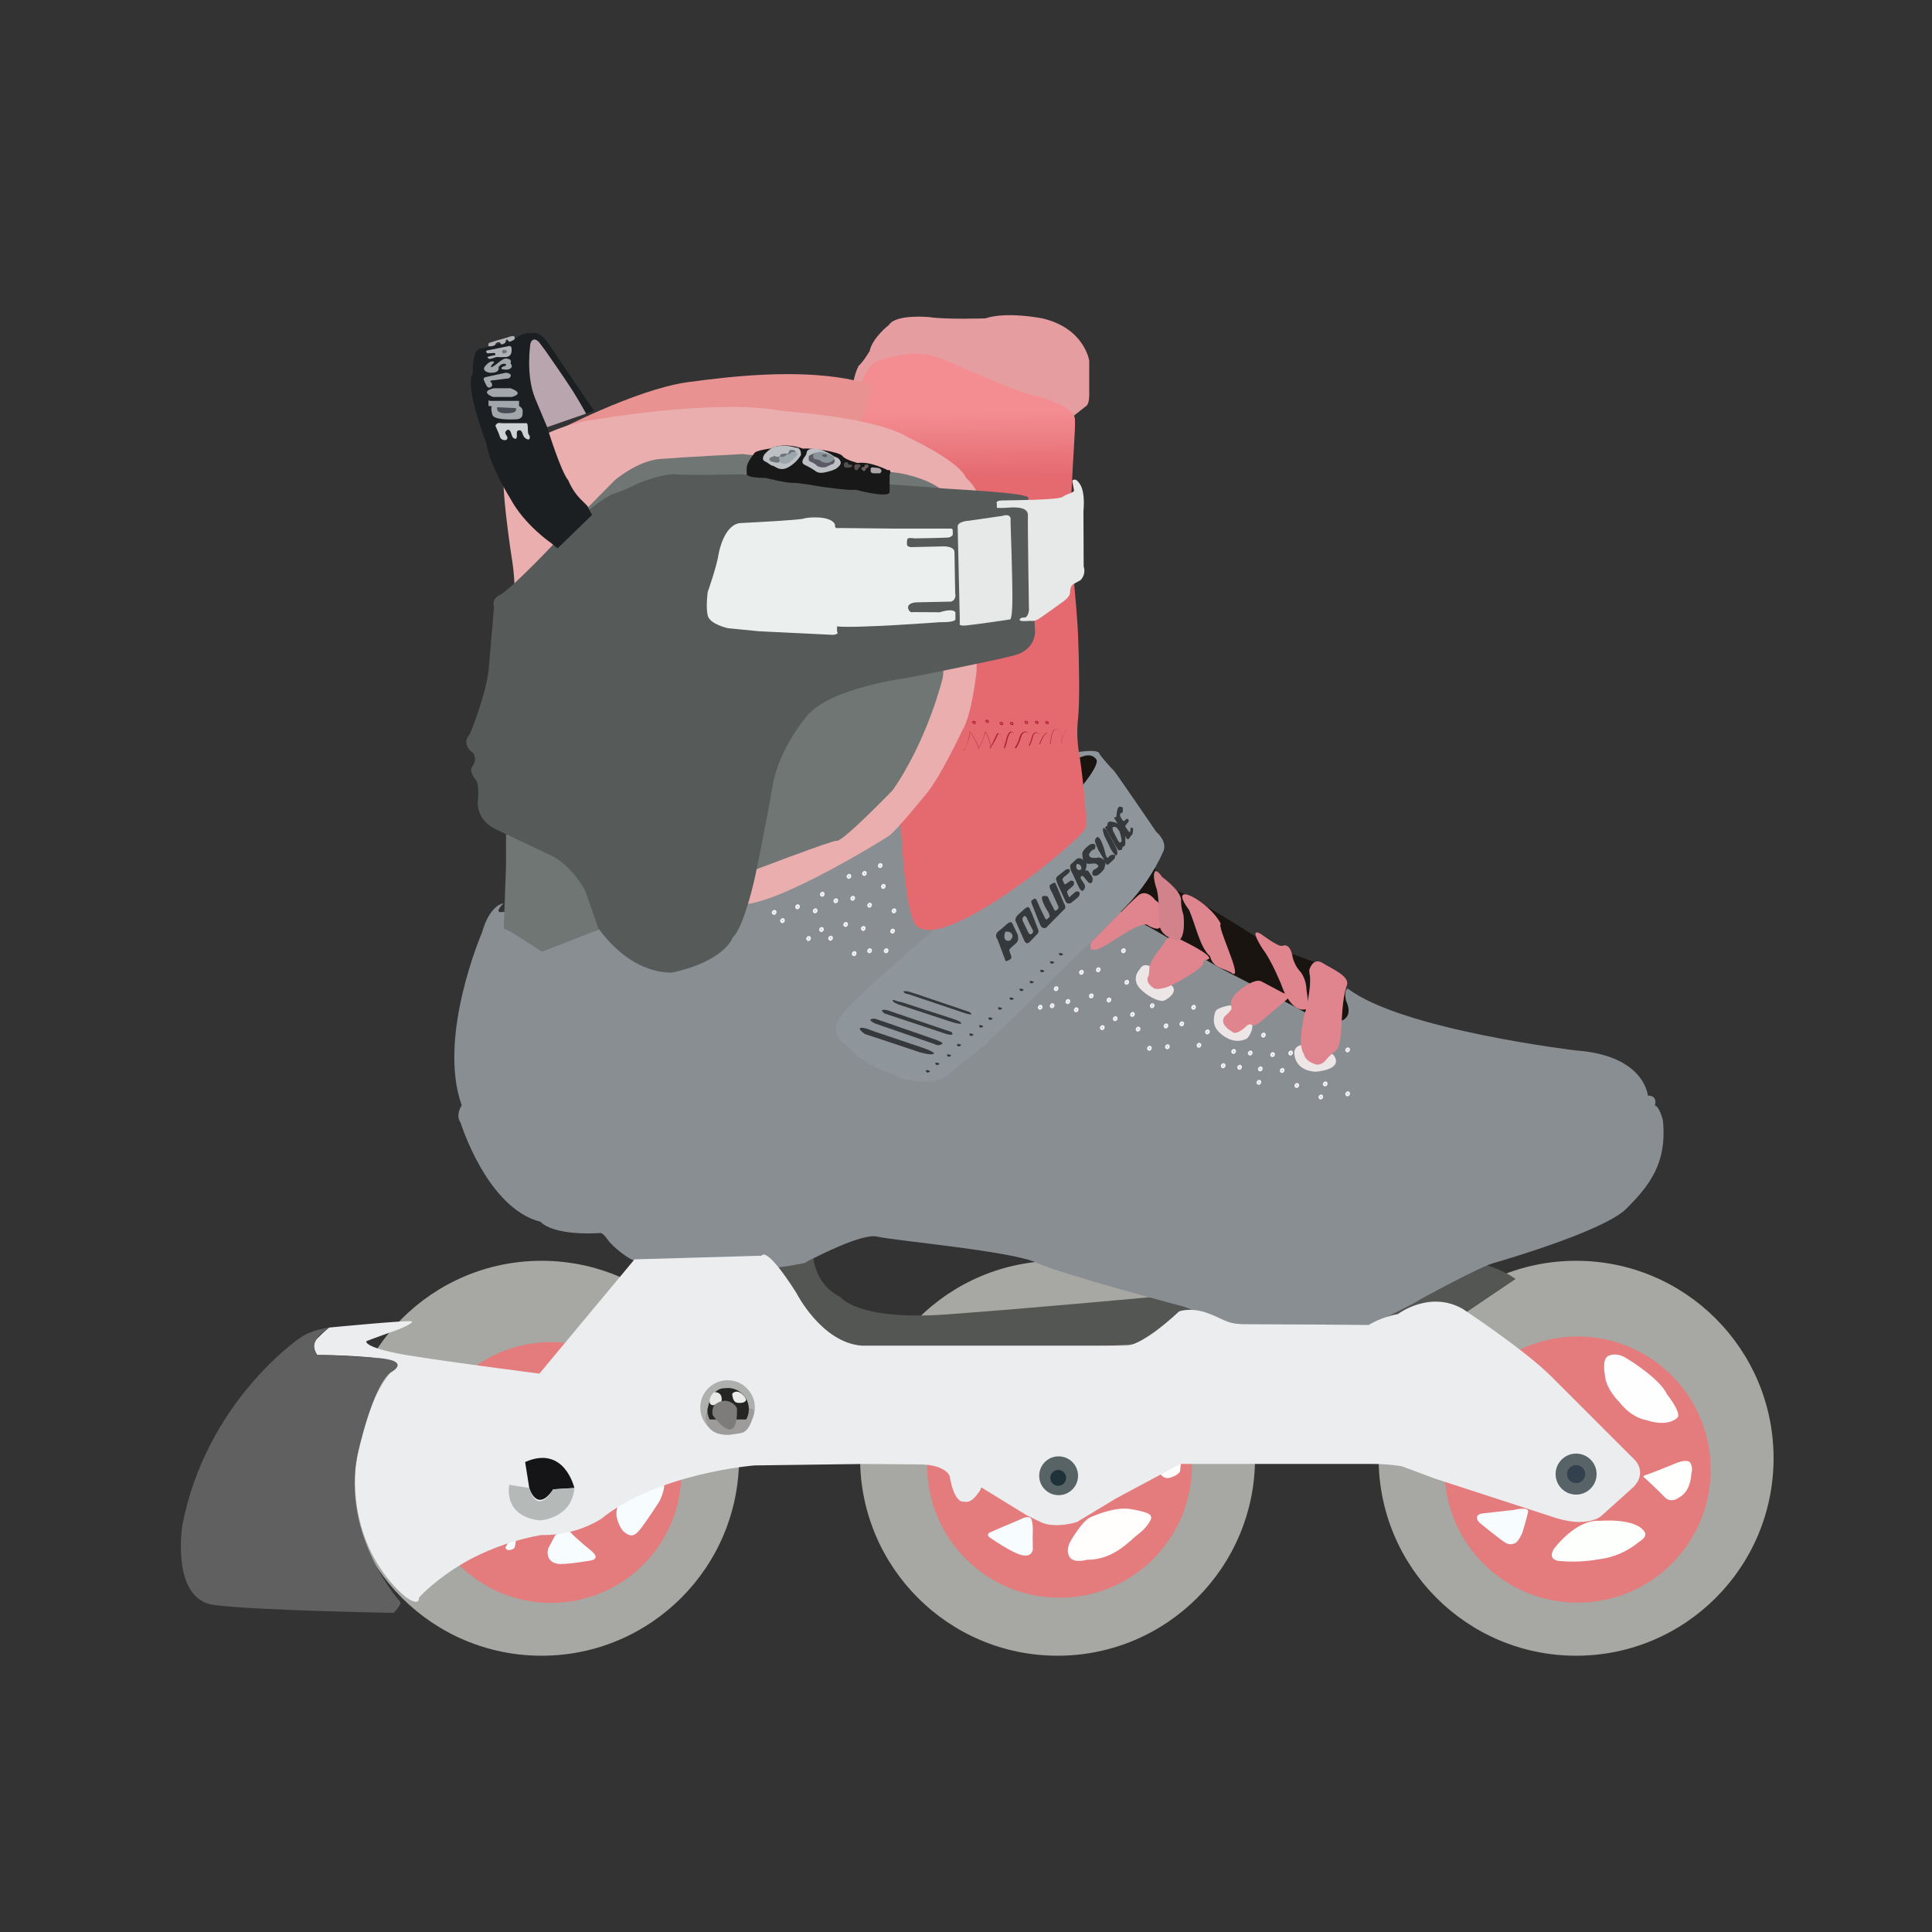
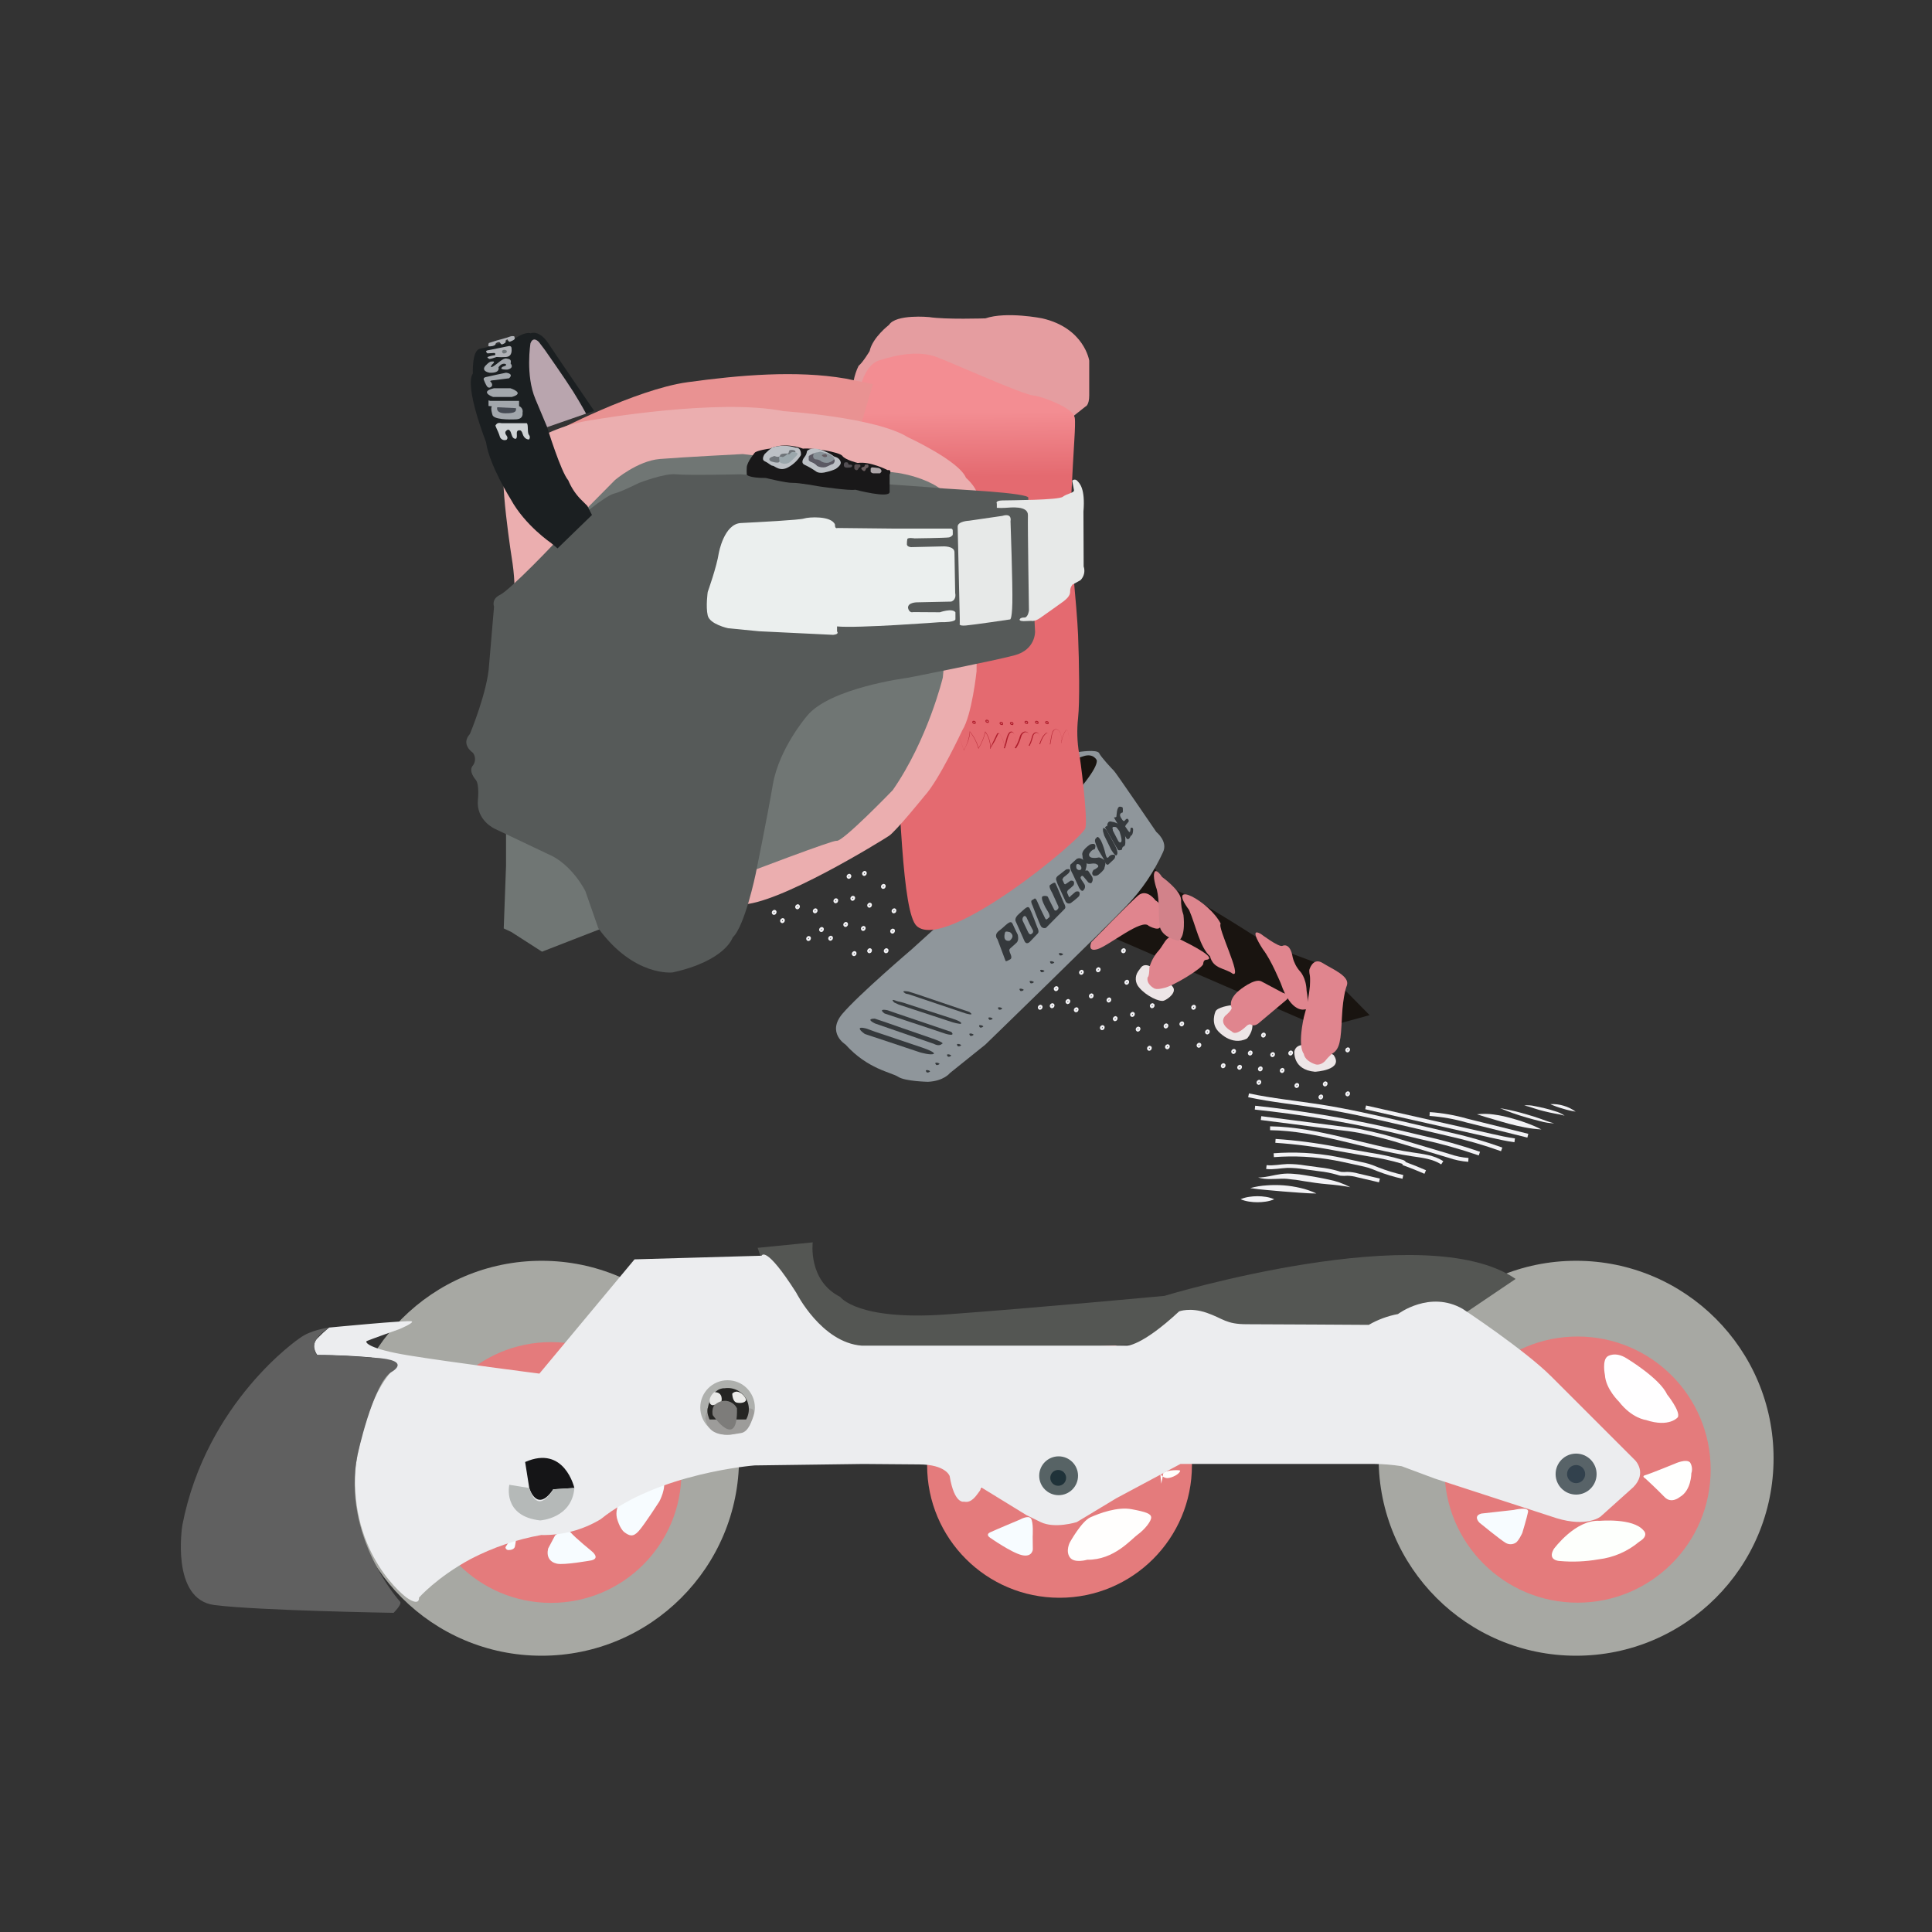
<svg xmlns="http://www.w3.org/2000/svg" id="Calque_1" viewBox="0 0 1000 1000">
  <rect x="0" y="0" width="1000" height="1000" fill="#333333" stroke="none" />
  <defs>
    <style>.cls-1,.cls-2,.cls-3,.cls-4{fill:none;}.cls-5{fill:#f7fcff;}.cls-6{fill:#f2f2f5;}.cls-7{fill:#6a5e5f;}.cls-8{fill:#ebefee;}.cls-9{fill:#ebaeaf;}.cls-10{fill:#e9e9e7;}.cls-11{fill:#e99292;}.cls-12{fill:#e7e9e8;}.cls-13{fill:#e59da0;}.cls-14{fill:#ede6e7;}.cls-15{fill:#fffffe;}.cls-16{fill:#fffefd;}.cls-17{fill:#fffeff;}.cls-18{fill:#ecedef;}.cls-19{fill:#ececea;}.cls-20{fill:#e47b7c;}.cls-21{fill:#fdfffc;}.cls-22{fill:#91989d;}.cls-23{fill:#7d7c7a;}.cls-24{fill:#655d64;}.cls-25{fill:#8a9399;}.cls-26{fill:#b5b9b8;}.cls-27{fill:#b9a5ae;}.cls-28{fill:#9d9c9a;}.cls-29{fill:#8f969b;}.cls-30{fill:#32414d;}.cls-31{fill:#ced2d4;}.cls-32{fill:#bcc0c5;}.cls-33{fill:#a7a8a3;}.cls-34{fill:#b0b2b7;}.cls-35{fill:#aea6a9;}.cls-36{fill:#aeb0ad;}.cls-37{fill:#d2828a;}.cls-38{fill:#e0858e;}.cls-39{fill:#af1f2d;}.cls-40{fill:#dd868e;}.cls-41{fill:#252523;}.cls-42{fill:#1f3239;}.cls-43{fill:#151517;}.cls-44{fill:#191410;}.cls-45{fill:#191819;}.cls-46{fill:#1b1f21;}.cls-47{fill:#9ba7ac;}.cls-48{fill:#707674;}.cls-49{fill:#6f7479;}.cls-50{fill:#6f7679;}.cls-51{fill:#a2a7ac;}.cls-52{fill:#898e92;}.cls-53{fill:#545054;}.cls-54{fill:#565a59;}.cls-55{fill:#5b5963;}.cls-56{fill:#594f51;}.cls-57{fill:#586368;}.cls-58{fill:#35393c;}.cls-59{fill:#576365;}.cls-60{fill:#454a53;}.cls-61{fill:#606060;}.cls-62{fill:#545653;}.cls-2{stroke-width:2px;}.cls-2,.cls-4{stroke:#f2f2f5;}.cls-3{stroke:#af1f2d;stroke-width:.5px;}.cls-63{fill:url(#Dégradé_sans_nom_2);}</style>
    <linearGradient id="Dégradé_sans_nom_2" x1="518.55" y1="1668.47" x2="517.36" y2="1787.76" gradientTransform="translate(-16.01 2001.16) scale(1 -1)" gradientUnits="userSpaceOnUse">
      <stop offset=".72" stop-color="#e46a70" />
      <stop offset="1" stop-color="#f38d92" />
    </linearGradient>
  </defs>
  <g id="roues">
    <circle id="roue3" class="cls-33" cx="280.32" cy="754.79" r="102.21" />
-     <circle id="roue2" class="cls-33" cx="547.39" cy="754.79" r="102.21" />
    <circle id="roue1" class="cls-33" cx="815.79" cy="754.79" r="102.21" />
    <circle class="cls-20" cx="816.56" cy="760.66" r="68.88" />
    <path class="cls-17" d="M830.69,711.62s-1.56-7.63,1.41-9.58c0,0,3.92-2.78,10.01,1.14,0,0,17.01,10.27,20.73,18.51,0,0,7.16,8.91,5.6,11.88,0,0-4.38,5.47-16.54,1.41,0,0-7.16-.8-13.84-9.38,0-.06-6.96-6.61-7.36-13.98Z" />
    <path class="cls-15" d="M851.61,765.23s-2.19-1.13,0-1.7c2.19-.58,15.2-5.89,15.2-5.89,0,0,6.05-2.83,7.99-.64,1.02,1.67,1.26,3.71,.64,5.57,0,0,0,8.9-5.97,12.29,0,0-4.36,3.72-7.91,0-3.55-3.72-9.94-9.61-9.94-9.61Z" />
    <path class="cls-21" d="M807.18,807.97s-6.47-.25-2.91-6.25c0,0,11.22-15.35,23.75-14.54,0,0,17.2-1.56,22.62,4.92,0,0,3.24,2.66-2.19,5.89-5.97,5.04-13.3,8.21-21.06,9.13-6.67,1.17-13.47,1.46-20.21,.84Z" />
    <path class="cls-5" d="M765.8,788.18s-3.64-3.49,.97-4.77l16.73-1.86s7.99-1.94,7.43,.97-2.99,10.94-2.99,10.94c0,0-2.02,4.44-3.56,5.16-1.55,.89-3.45,.89-5,0-2.63-1.49-13.57-10.44-13.57-10.44Z" />
    <circle class="cls-20" cx="548.41" cy="758.47" r="68.53" />
    <path class="cls-16" d="M553.75,798.35s6.03-10.94,10.68-13.01c4.64-2.06,13.93-5.57,21.35-4.17s9.91,2.31,10.07,4.17-3.25,6.25-6.82,8.82-12.4,13.37-26.31,13.16c0,0-6.64,2.02-8.97-1.24s0-7.74,0-7.74Z" />
    <path class="cls-5" d="M512.55,795.96s-2.74-1.56,0-2.85,15.38-6.58,15.38-6.58c0,0,4.25-2.42,5.66-.59,1.41,1.83,.92,9.38,.92,9.38l.08,6.68s-.28,4.16-5.64,2.94c-5.36-1.22-16.4-8.97-16.4-8.97Z" />
    <path class="cls-5" d="M492.57,764.73l2.8,7.6s1.78,6.91,7.47,2.45c5.69-4.46,7.21-7.82,7.21-7.82l-6.88-10.49-8.69-.44s-2.55,6.94-1.91,8.69Z" />
-     <path class="cls-16" d="M600.58,762.72c.68,1.37,2.04,2.26,3.56,2.34,2.45,0,6.71-2.24,6.71-3.91s1-4.69-.45-5.24c-1.45-.55-8.71,0-8.82,1.67-.22,1.73-.56,3.44-1,5.13Z" />
+     <path class="cls-16" d="M600.58,762.72c.68,1.37,2.04,2.26,3.56,2.34,2.45,0,6.71-2.24,6.71-3.91c-1.45-.55-8.71,0-8.82,1.67-.22,1.73-.56,3.44-1,5.13Z" />
    <circle class="cls-20" cx="285.21" cy="762.16" r="67.49" />
    <path class="cls-5" d="M319.32,785.77s1.36,5.49,3.94,7.36c2.58,1.88,4.44,2.58,7.35-.67,2.91-3.25,10.63-15.24,10.63-15.24,0,0,3.92-7.19,2.05-11.65-1.88-4.46-19.53,7.36-19.53,7.36,0,0-5.99,6.33-4.44,12.83Z" />
    <path class="cls-5" d="M283.71,801.53l3.6-6.8s5.47-4.5,8.04-1.56c2.56,2.94,10.85,9.68,10.85,9.68,0,0,4.69,3.6,0,4.78,0,0-14.21,2.58-17.98,1.72-3.77-.86-5.47-3.71-4.5-7.82Z" />
    <path class="cls-5" d="M261.61,800.87c.06,.82,.74,1.46,1.56,1.45,1.56,0,3.13-.59,3.35-1.86s1.28-5.78,0-5.74c-1.28,.05-4.91,6.14-4.91,6.14Z" />
  </g>
  <g id="Calque_17">
    <path class="cls-44" d="M549.19,395.79s20.04-14.16,21.68,1.92c1.64,16.09,18.68,40.11,18.68,40.11l8.8,12.51c1.13,4.95,4.85,8.9,9.72,10.32,8.16,2.14,48.71,28.56,48.71,28.56l25.94,9.65,26.19,26.58-24.5,6.72-114.12-49.4-21.1-86.97Z" />
  </g>
  <g id="Calque_18">
    <path class="cls-62" d="M420.67,643.04s-2.6,19.78,14.24,28.25c0,0,8.74,12.43,55.15,9.04,46.41-3.39,112.7-9.6,112.7-9.6,0,0,135.01-41.05,181.73-8.75l-36.72,24.81-197.87,11.1-117.93,12.96-32.2-42.44-7.6-22.53,28.5-2.83Z" />
    <path class="cls-6" d="M642.16,620.71c1.39-.59,2.85-1,4.35-1.22,2.88-.45,5.81-.45,8.69,0,1.5,.22,2.96,.64,4.35,1.24-1.39,.59-2.85,1-4.35,1.22-1.44,.22-2.89,.33-4.35,.33-1.46,0-2.91-.11-4.35-.34-1.5-.22-2.96-.63-4.35-1.22Z" />
    <path class="cls-6" d="M647.11,614.96c2.82-.78,5.71-1.25,8.63-1.42,2.9-.22,5.82-.22,8.72,0,2.9,.23,5.78,.68,8.61,1.34,2.86,.65,5.65,1.61,8.3,2.86-2.95,0-5.82-.19-8.66-.39l-8.5-.64-8.5-.75c-2.85-.25-5.69-.53-8.6-1Z" />
    <path class="cls-6" d="M651.18,609.47c4.08,0,7.82-1.25,11.94-1.8,2.07-.26,4.17-.3,6.25-.11,2.04,.13,4.07,.37,6.08,.72,4,.64,8,1.33,11.96,2.2,4.02,.75,7.9,2.1,11.51,4.02-4-.78-7.93-1.22-11.96-1.56s-7.97-.92-11.93-1.56c-1.97-.31-3.97-.73-5.89-.86l-2.92-.34c-.97-.09-1.94-.12-2.91-.08-3.81,.06-8.18,.63-12.13-.63Z" />
    <path class="cls-2" d="M655.48,604.07c3.63,.42,7.25-.45,10.94-.58,2.99-.01,5.97,.23,8.91,.72l7.61,1.03c3.18,.33,6.31,.95,9.38,1.84,.55,.2,1.11,.36,1.69,.48,1.13,.1,2.26,.1,3.39,0,1.79,.04,3.57,.31,5.3,.8l11.3,2.64" />
    <path class="cls-2" d="M659.29,597.94c10.6-.82,21.26-.26,31.72,1.67,2.69,.5,5.36,1.08,8.05,1.67l5.85,1.27c1.19,.27,2.36,.53,3.52,.88,1.56,.48,3.13,1.14,4.69,1.77,4.23,1.65,8.58,2.97,13.01,3.96" />
    <path class="cls-2" d="M660.18,590.51c10.5,.7,20.94,2.05,31.27,4.05l17.88,3.13c5.55,.83,11.04,2.04,16.43,3.63,.52,.16,1.13,.45,1.14,.98,3.63,1.34,7.24,2.78,10.79,4.33" />
    <path class="cls-2" d="M657.4,583.98c24.93,.36,48.77,9.85,73.47,13.49,5.41,.81,11.07,1.41,15.63,4.38" />
    <path class="cls-2" d="M760.03,600.36c-3.4-.25-6.74-.94-9.96-2.06l-22.28-6.66c-7.91-2.54-15.96-4.63-24.11-6.25-3.69-.67-7.43-1.16-11.15-1.56l-39.82-5.11" />
    <path class="cls-2" d="M649.58,573.32c23.45,2.48,46.74,6.32,69.74,11.52l8.16,1.92,8.55,2.03c10.06,2.18,19.98,4.96,29.7,8.32" />
    <path class="cls-2" d="M777.26,594.92c-8.85-3.18-17.9-5.79-27.09-7.82-4.06-.97-8.13-1.91-12.19-2.85l-12.51-2.91c-13.96-3.22-27.95-6.44-42.1-8.66-12.38-1.94-24.87-3.13-37.11-5.75" />
    <path class="cls-2" d="M784,590.23c-4.1-.55-8.14-1.47-12.19-2.38l-64.95-14.68" />
    <path class="cls-2" d="M790.81,587.84l-31.53-7.82c-6.29-1.81-12.76-2.95-19.29-3.41" />
    <path class="cls-6" d="M797.83,584.59c-2.89-.16-5.76-.51-8.6-1.06-2.81-.53-5.61-1.16-8.36-1.91s-5.46-1.56-8.18-2.36-5.42-1.56-8.22-2.5c2.9-.35,5.83-.32,8.72,.11,2.87,.39,5.7,.97,8.49,1.74,2.77,.75,5.49,1.56,8.19,2.58,2.73,.95,5.39,2.08,7.96,3.41Z" />
    <path class="cls-6" d="M804.46,581.46c-2.44-.09-4.87-.47-7.22-1.14-2.36-.56-4.69-1.2-7.03-1.88-4.67-1.32-9.25-2.94-13.73-4.83,4.79,.82,9.52,1.93,14.16,3.33,2.33,.7,4.69,1.41,6.94,2.22s4.5,1.69,6.88,2.3Z" />
    <path class="cls-6" d="M788.92,572.17c1.83-.19,3.67-.07,5.46,.36,1.78,.31,3.55,.72,5.3,1.14s3.49,.92,5.21,1.49c1.78,.47,3.46,1.26,4.97,2.31-1.73-.49-3.49-.87-5.27-1.13-1.78-.33-3.53-.73-5.28-1.16-1.75-.42-3.5-.92-5.22-1.49-1.69-.61-3.41-1.12-5.16-1.53Z" />
    <path class="cls-6" d="M815.56,575.38c-2.27-.35-4.5-.87-6.69-1.56-2.2-.61-4.35-1.38-6.44-2.31,2.32-.15,4.65,.13,6.88,.81,2.25,.64,4.37,1.68,6.25,3.06Z" />
  </g>
  <g id="Habitacle">
-     <path class="cls-52" d="M260.54,467.57s-6.99,.58-11.07,15.15c0,0-23.29,53.87-10.47,89.39,0,0-3.5,4.96-.58,9.04,0,0,13.68,44.26,41.35,51.24,0,0,5.53,7.28,30.86,5.83,0,0,1.17-.56,3.88,3.38s11.24,10.41,14.07,10.94c28.92,6.67,58.94,7.07,88.03,1.17,1.24-.87,2.56-1.6,3.96-2.19,2.86-1.33,25.95-13.41,33.64-11.44,7.69,1.97,69.5,7.47,82.04,13.41s76.93,22.95,76.93,22.95c0,0,20.68,9.24,33,9.24h63.44s21-10.29,23.32-11.83c2.33-1.55,34.99-19.18,40.65-20.23,0,0,56.28-16.07,68.18-27.98,11.9-11.91,21.25-23.59,18.92-45.88,0,0-1.81-7.25-4.14-7.52,0,0,1.81-5.19-3.63-5.19,0,0-1.56-20.73-37.07-23.32,0,0-90.41-10.68-118.22-32.06,0,0-2.3,.53-.91,6.36,0,0,4.44,8.33-3.05,10.55-7.49,2.22-23.32-7.41-23.32-7.41l-39.25-20.32-27.72-16.13-7.11-4.1-38.85-20.68-35.17-16.41s-8.75-6.68-14.85-7.6l-63.22-14.07-52.23-5.92s-63.72-2.74-99.53,36.08c0,0-26.22,22.03-31.99,19.92-.03,.02-5.52,1.49,.13-4.35Z" />
    <path class="cls-14" d="M669.97,544.11s-1.11,9.61,10.65,10.63c0,0,15.35-.77,9.6-8.72,.08,0-18.15-10.27-20.24-1.91Z" />
    <path class="cls-14" d="M589.05,502.83c-1.76,2.58-1.52,6.03,.59,8.33,3.6,4.35,10.58,7.64,12.83,6.77,2.25-.88,6.85-4.42,4.46-7.28-2.39-2.86-12.51-14.95-16.4-9.83l-1.49,2.02Z" />
    <path class="cls-14" d="M629.03,523.79s-2.39,5.67,1.39,9.85c0,0,6.82,8.08,15.02,3.91,0,0,10.35-10.85-8.58-17.2,0,.03-7.19,.92-7.83,3.44Z" />
    <path class="cls-38" d="M677.69,502.05s1.77-6.82,6.93-3.58c5.16,3.24,14.23,6.82,12.51,11.63,0,0-1.97,4.46-2.55,16.41-.58,11.96-.95,16.52-5.16,18.92-1.31,1.15-2.51,2.41-3.58,3.78,0,0-2.38,2.52-4.97,1.69s-5.71-2.72-6-5.44c0,0-3.39-3,0-18.99,1.55-5.22,2.6-10.57,3.13-15.99,.38-7.05-.38-5.22-.3-8.43Z" />
    <path class="cls-38" d="M653.66,491.32s-7.91-11.85-1.03-7.91c0,0,9.15,6.94,11.13,6.18,0,0,4-2.25,5.35,5.99,.66,2.64,1.94,5.09,3.74,7.14,0,0,3.22,3.13,3.45,10.13,0,0,1.86,10.11-.84,9.6,0,0-7.07,2.44-12.51-13.44-.06,0-4.83-11.94-9.29-17.68Z" />
    <path class="cls-38" d="M637.47,521.56s-2.17-3.81,3.81-8.83c0,0,7.97-6.64,11.6-4.77l11.07,5.89s4.94,1.31,1.56,3.96l-13.63,11.46s-2.31,2.31-4.22,1.13c0,0-1.05-.86-2.89,1.05,0,0-5.08,5.08-7.25,2.38,0,0-6.93-3.56-3.49-7.91-.02,0,3.78-3.05,3.44-4.35Z" />
    <path class="cls-40" d="M615.5,471.05c-12.33-16.66,10.58-4.46,16.34,7.05-2,1.69,11.38,27.98,6.25,25.92-4.05-3.03-10.11-2.38-11.79-9.05-5.27-4.66-7.44-16.24-10.8-23.92Z" />
    <path class="cls-38" d="M564.92,487.6s-2.5,5.44,3.27,3.64c5.77-1.8,22.93-16.01,26.36-12.02,0,0,6.55,3.69,6.13-.7s2.45-9.58-2.64-12.51c0,0-4.41-6.25-8.88-2.52-4.47,3.74-24.23,24.11-24.23,24.11Z" />
    <path class="cls-38" d="M594.93,500.73c.89-3.18,2.49-6.12,4.69-8.58,3.77-4.3,4.11-9.47,10.6-6.25,6.49,3.22,20.68,10.33,13.85,10.94,0,0-1.14,0-1.31,2.09s-15.96,11.83-20.6,12.51c0,0-3.58,1.05-4.99,0,0,0-4.03-2.11-3.13-5.69-.02-.02,.78,.3,.89-5.02Z" />
    <path class="cls-37" d="M598.76,460.38s-2.66-7.3-.89-9.38c0,0,1.09-.95,3.63,2.94,0,0,9.21,6.55,9.82,11.54-.09,2.76,.33,5.51,1.24,8.11,0,0,1.44,11.26-2.64,13.37,0,0-9.07-1.67-9.74-8.08-.67-6.41,.06-12.22-1.41-18.49Z" />
  </g>
  <g id="scratch">
    <path class="cls-29" d="M437.66,540.67s-9.99-6.11-1.56-16.02c8.43-9.91,35.8-33.28,35.8-33.28l57.09-51.73s39.63-37.63,38.72-46.1c0,0-1.72-3.96-7.11-2.06l-1.77,.58-.69-2.81s9.74-1.56,10.77,.58,6.64,8.11,7.72,9.19,21.89,31.61,21.89,31.61c0,0,6.13,4.94,3.45,10.44-4.65,10.21-11,19.57-18.76,27.67-11.41,12.05-73.16,71.91-73.16,71.91l-18.38,14.77s-3.13,4.13-11.38,4.52c0,0-11.9-.25-15.38-2.58-3.49-2.33-15.8-3.94-27.25-16.68Z" />
    <path class="cls-58" d="M520.46,497.34l-4.19-11.21s-2.16-2.2,.97-4.47c3.13-2.27,5.74-6.08,6.89-3.44,1.16,2.64,2.63,5.53,2.63,5.53,0,0,.89,2.91-.67,4.27l-2.6,2.36s-1.14,.73-1.08,1.56c.16,.75,.41,1.47,.75,2.16,0,0,.88,1.95-.34,2.5-.06-.08-2.13,1.39-2.36,.73Z" />
    <path class="cls-22" d="M520.25,482.54s-1.75,4.94,2.3,4.39c0,0,3.25-2.22,.27-4.39,0,0-2.34-.8-2.56,0Z" />
    <path class="cls-58" d="M525.83,477.09s-1.24-1.69,1.64-4.1,4.49-4.69,5.53-2.72,3.92,9.77,3.92,9.77c0,0,1.2,2.2,.23,3.13l-3.96,4.16s-1.89,2.22-3.02-.44c-1.13-2.66-4.36-9.8-4.36-9.8Z" />
    <path class="cls-22" d="M529.46,476.84l2.49,5.19s.89,2.28,1.92,1.38c.74-.32,1.08-1.17,.76-1.91-.04-.1-.1-.2-.17-.3-1.07-1.89-2.05-3.85-2.91-5.85,0,0-.64-1.77-1.64-1.05-.72,.64-.91,1.68-.45,2.53Z" />
    <path class="cls-58" d="M538.73,470.76l2.13,4.33s.52,1.33,1.2,.58l1.19-1.03s.36-.94-1.09-3.22c-.78-1.18-1.45-2.42-2-3.72,0,0-1.7-3.44-.33-3.83s2.49,0,2.63,.52,3.28,6.61,3.28,6.61c.24,.35,.71,.44,1.06,.2,.59-.42,1.44-1.14,.94-2.19l-3.13-6.89s-2.11-3.35-1.08-4.06,2.28-1.56,2.72-.94,4.33,10.13,4.33,10.13c0,0,1.41,2.25,.56,3.13l-9.74,9.86c-.96,.39-2.07,.03-2.63-.84-.88-1.56-4.36-10.74-4.36-10.74,0,0-1.19-2.28-.28-2.72,.52-.25,1.01-.56,1.47-.91,0,0,.61,0,1.17,1.34s1.95,4.39,1.95,4.39Z" />
    <path class="cls-58" d="M547.56,457.9l4.06,8.83c.57,.92,1.77,1.21,2.69,.64,0,0,0,0,0,0,1.29-.94,2.54-1.96,3.72-3.03l.55-.59s1.25-3.13-1.86-2.19l-2.58,2.22s-.56,1.08-.94,.27-.89-2.08-.89-2.08c.02-.64,.35-1.22,.89-1.56,.86-.69,1.69-1.42,2.47-2.19,0,0,1.25-2.7-1.56-2.38l-1.89,1.34-.91,.55c-.26-.06-.48-.26-.56-.52-.16-.47-.88-1.94-.88-1.94,0,0,.42-1.08,.84-1.33s2.42-2,2.42-2c0,0,2.22-2.8-1.31-1.92l-3.69,2.88s-1.95,1.08-1.44,2.64,.86,2.36,.86,2.36Z" />
    <path class="cls-58" d="M555.29,452.49l3.28,7.08s1.31,2.38,2.2,1.23c.98-.89,1.12-2.38,.33-3.44-.86-1.39-1.88-2.58-1.8-3.13s.73-1.22,1.27-.73,2.75,3.25,2.75,3.25c0,0,1.13,.64,1.56,.31,.8-.94,.94-2.28,.34-3.36-.86-1.39-2.05-3.02-2.05-3.02-.46-.16-.96-.16-1.42,0,0,0,1.3-3.61,.28-4.47s-2.58-2.74-4.69-1.67l-3.24,2.94s-.83,1.53,1.17,5Z" />
    <path class="cls-22" d="M557.18,449.38s-.86-3.47,1.88-1.64l.5,.78s.56,1.23-.3,1.69c-.79,.35-1.71,0-2.06-.79,0-.01-.01-.02-.02-.04Z" />
    <path class="cls-58" d="M564.81,447.06s2.11-.41,2.85,.3c0,0,1.14,.44,.7,1.42,0,0-1.56,1.36-2.24,1.39,0,0-1.8,2.05,0,3.13,.79,.13,1.59-.02,2.28-.42,.94-.66,3.31-2.8,3.25-3.56s2.31-4.11-2.8-5.53c0,0-5.6,1.3-5.14-1.74,0,0,1.14-2.33,2.91-2.49,0,0,1.78-3.83-2.33-2.49,0,0-5.02,3.13-3.99,5.83,.05,.06-.33,4.94,4.5,4.16Z" />
    <path class="cls-58" d="M568.51,440.01l2.7,4.46s1.24,4.14,2.6,2.88,2.95-2.77,2.95-2.77c0,0,1.83-2.92-1.75-2l-.92,.63s-1.11,2.36-1.89-1.22c-.53-2.33-1.29-4.61-2.28-6.78,0,0-1.64-3.13-2.34-1.56,0,0-1.2,.53-.7,2.31,.44,1.4,.99,2.76,1.64,4.06Z" />
    <path class="cls-58" d="M571.54,432.46l3.53,7.21s2.47,4.31,2.99,2.78c0,0,1.28-.92-1.33-5.6s-3.83-6.89-3.83-6.89c0,0-2.39-3.25-2,.25l.64,2.25Z" />
    <path class="cls-58" d="M573.06,427.77s-.16-3.38,2.58-2.41c0,0,7.35,.45,6.82,10.32,0,0,.27,2.5-1.24,2.56-.31,.46-.5,1-.53,1.56,0,0-1.72,.64-2.09,0l-6.64-11.51s.67-1.06,1.11-.53Z" />
    <path class="cls-22" d="M576.02,429.91l2.78,5.38s.92,1.42,1.56,.39-.97-5.49-.97-5.49c0,0-1.44-2.09-1.83-2.09s-2.36-.7-1.56,1.34" />
    <path class="cls-58" d="M580.97,420.58s-2.11,.31-.84,2.53c1.27,2.22,1.67,2.19,2.36,1.27s1.33-.45,1.33-.45c0,0,.73,.8,.27,1.45s-2.05,2.09-1.56,2.6,1.86,3.13,2.28,2.66,.2-2.22,.58-2.22,1.08-.13,1.11,.88-.19,3.13-1.27,3.35c0,0-.86,2.61-2.09,1.38,0,0-6.77-10.94-6.53-10.94s1.11,0,1.24-.45,.11-5.22,1.83-5.11,1.47,.84,1.47,.84c0,0,.2,2.14-.16,2.24Z" />
    <path class="cls-58" d="M447.67,535.2l28.61,9.52s5.64,1.64,7.05,.73c0,0,1.31-.73-6.16-3.28-7.47-2.55-24.42-8.22-24.42-8.22l-4.3-1.56s-3.36-.98-3.44,0,2.66,2.81,2.66,2.81Z" />
    <path class="cls-58" d="M452.83,529.72l30.58,10.58s2.63,1.56,4.1,0c0,0,2.55-.25-5.66-3.03-8.21-2.78-23.86-8.29-23.86-8.29l-5.16-1.72s-5.24-.17,0,2.45Z" />
    <path class="cls-58" d="M457.83,524.57l31.56,10.49s5.41,1.67,3.03-.92l-28.23-9.57-4.69-1.64s-5.44-1.25-1.67,1.64Z" />
    <path class="cls-58" d="M465.13,519.96l27.89,9.16c1.28,.39,2.58,.68,3.91,.84,1.06,0,1.28-1.08-3.91-2.7s-25.51-8.29-25.51-8.29l-3.31-.81s-3.81-1.72-1.36,.73l2.3,1.06Z" />
    <path class="cls-58" d="M470.34,514.63l29.26,9.85s5.49,1.7,2.13-.7l-27-9.15-4.39-1.39s-4.91-.98-1.56,1.06l1.56,.33Z" />
    <path class="cls-58" d="M479.72,555.1s-1.13-1.22,0-1.22c.63-.02,1.24,.2,1.72,.61-.4,.52-1.08,.76-1.72,.61Z" />
    <path class="cls-58" d="M517.05,522.59s-1.11-1.22,0-1.22c.63-.02,1.25,.2,1.74,.61-.41,.52-1.09,.76-1.74,.61Z" />
    <path class="cls-58" d="M495.82,541.57s-1.13-1.22,0-1.22c.63-.02,1.24,.2,1.72,.61-.41,.52-1.08,.75-1.72,.61Z" />
    <path class="cls-58" d="M490.66,546.94s-1.13-1.22,0-1.22c.63-.02,1.24,.2,1.72,.61-.4,.52-1.08,.76-1.72,.61Z" />
    <path class="cls-58" d="M484.61,551.24s-1.13-1.22,0-1.22c.63-.02,1.25,.2,1.74,.61-.42,.52-1.09,.75-1.74,.61Z" />
-     <path class="cls-58" d="M523.05,517.51s-1.13-1.22,0-1.22c.63-.02,1.24,.2,1.72,.61-.4,.52-1.08,.76-1.72,.61Z" />
    <path class="cls-58" d="M528.18,512.94s-1.13-1.22,0-1.22c.63-.01,1.25,.2,1.74,.61-.41,.52-1.09,.76-1.74,.61Z" />
    <path class="cls-58" d="M533.43,508.94s-1.13-1.22,0-1.22c.63-.02,1.25,.2,1.74,.61-.41,.52-1.09,.76-1.74,.61Z" />
    <path class="cls-58" d="M512.09,527.84s-1.13-1.22,0-1.22c.63-.02,1.25,.2,1.74,.61-.42,.52-1.09,.75-1.74,.61Z" />
    <path class="cls-58" d="M507.26,531.84s-1.13-1.22,0-1.22c.63-.02,1.25,.2,1.74,.61-.41,.52-1.09,.76-1.74,.61Z" />
    <path class="cls-58" d="M502.23,536.16s-1.11-1.22,0-1.22c.63-.02,1.25,.2,1.74,.61-.41,.52-1.09,.75-1.74,.61Z" />
    <path class="cls-58" d="M548.58,494.51s-1.13-1.22,0-1.22c.63-.01,1.25,.2,1.74,.61-.41,.52-1.09,.76-1.74,.61Z" />
    <path class="cls-58" d="M543.98,498.75s-1.13-1.22,0-1.22c.63-.02,1.25,.2,1.74,.61-.42,.52-1.09,.75-1.74,.61Z" />
    <path class="cls-58" d="M538.9,503.19s-1.13-1.22,0-1.22c.63-.02,1.25,.2,1.74,.61-.41,.52-1.09,.76-1.74,.61Z" />
  </g>
  <g id="au_dessus_rose">
    <path class="cls-13" d="M442.53,214.26s19.01-31.45,24.25-29.25c5.24,2.2,69.36,25.98,69.36,25.98l19.07,4.69,6.63-5.25s1.94-.55,1.94-5.8v-17.96s-2.49-16.85-24.32-21.89c0,0-18.46-3.71-29.41,0,0,0-20.57,.69-29.14-.66,0,0-17.2-1.66-20.78,4.06,0,0-8.5,6.47-10.01,13.54,0,0-3.45,5.82-5.72,7.64-1.19,2.44-2.05,5.03-2.55,7.71-1.36,5.72-2.86,12.94-2.86,12.94,0,0-3.92,12.02,3.53,4.24Z" />
  </g>
  <g id="intérieur_rose">
    <path class="cls-63" d="M442.76,215.71s.88-25.51,12.32-29.19c11.44-3.67,21.62-4.69,29.62-1.74,8,2.95,44.32,19.31,49.95,19.89,5.63,.58,21.4,7.14,21.4,11.04,0,0,.86-.88,0,12.51-.86,13.38-2.53,47.88-2.53,47.88,0,0,3.92,38.49,4.49,52.56,.56,14.07,.91,34.86,0,43.01-.68,6.13-.5,12.33,.55,18.42,.48,1.47,4.56,32.94,3.25,38.47s-72.71,64.64-87.39,50.68c-14.68-13.96-5.75-220.99-31.66-263.52Z" />
    <path class="cls-39" d="M496.58,381.45l2.31,6.85h-.09c1.77-2.89,2.84-6.16,3.13-9.54v-.27l.16,.2c2.09,2.57,3.63,5.55,4.5,8.75h-.25c1.65-2.62,2.84-5.49,3.53-8.5l.09-.39,.22,.33c1.74,2.53,2.65,5.54,2.6,8.61l-.39-.09,1.89-3.92,.94-1.97,.47-.97,.23-.5c.08-.22,.23-.41,.44-.53,.25-.12,.55-.08,.77,.09,.17,.13,.31,.29,.42,.47,.2,.31,.39,.63,.58,.95,.35,.65,.66,1.32,.92,2,.53,1.38,.87,2.83,1.02,4.3l-.55-.08c.53-1.43,.94-2.91,1.24-4.41,.18-.77,.42-1.51,.73-2.24,.34-.67,.63-1.56,1.66-1.91,.51-.1,1.03,.09,1.34,.5,.27,.34,.46,.73,.58,1.14,.67,2.27,.93,4.63,.77,6.99l-.63-.2c.83-1.26,1.51-2.6,2.03-4.02,.27-.7,.44-1.44,.72-2.19,.27-.81,.83-1.49,1.56-1.92,.77-.52,1.81-.44,2.49,.2,.49,.65,.81,1.42,.92,2.24,.33,1.55,.33,3.14,0,4.69l-.5-.19c.58-1.07,1.03-2.2,1.36-3.38,.17-.58,.28-1.19,.52-1.8,.21-.67,.68-1.23,1.3-1.56,.67-.34,1.48-.15,1.94,.44,.37,.55,.58,1.2,.59,1.86l.19,3.71h-.39c.37-1.07,.81-2.11,1.31-3.13,.51-1.05,1.26-1.96,2.19-2.67,.31-.2,.72-.15,.97,.13,.19,.24,.33,.51,.42,.8,.2,.51,.37,1.03,.52,1.56,.27,1.11,.37,2.26,.31,3.41h-.28c.33-1.39,.45-2.81,.75-4.22,.14-.71,.33-1.41,.59-2.08,.18-.78,.79-1.39,1.56-1.56,.76-.07,1.51,.27,1.95,.89,.44,.58,.75,1.26,.91,1.97,.29,1.41,.38,2.85,.27,4.28h-.14c.27-2.14,.96-4.2,2.03-6.07,.14-.24,.35-.44,.59-.58,.23-.17,.55-.13,.72,.1,0,.01,.02,.03,.03,.04,.15,.51,.28,1.04,.38,1.56l.67,3.13h0l-.69-3.13c-.13-.52-.2-1.06-.38-1.56-.13-.21-.41-.28-.62-.14-.02,.01-.03,.02-.05,.03-.23,.13-.42,.32-.56,.55-1.07,1.86-1.75,3.92-2,6.05h0c.1-1.42,0-2.85-.28-4.25-.16-.7-.46-1.35-.89-1.92-.42-.59-1.12-.91-1.84-.84-.72,.09-1.17,.78-1.42,1.42-.25,.67-.44,1.36-.58,2.06-.28,1.39-.41,2.83-.72,4.22h0c.05-1.13-.06-2.26-.33-3.36-.13-.53-.3-1.06-.5-1.56-.09-.27-.22-.52-.39-.75-.19-.21-.5-.24-.73-.08-.89,.7-1.6,1.59-2.09,2.61-.5,1.01-.93,2.06-1.28,3.13h0l-.19-3.71c-.02-.61-.21-1.21-.55-1.72-.39-.5-1.08-.65-1.64-.34-.54,.28-.95,.76-1.14,1.34-.2,.58-.36,1.18-.5,1.78-.33,1.19-.79,2.35-1.38,3.44h0c.31-1.5,.31-3.05,0-4.55-.1-.75-.39-1.47-.84-2.08-.58-.51-1.43-.57-2.08-.14-.64,.41-1.12,1.04-1.34,1.77-.27,.72-.45,1.47-.72,2.19-.52,1.44-1.21,2.82-2.05,4.1l-.08,.13v-.16c.09-1.54,0-3.08-.23-4.6-.14-.75-.3-1.56-.5-2.25s-.69-1.56-1.56-1.39-1.09,1.02-1.41,1.69c-.31,.7-.56,1.44-.73,2.19-.31,1.51-.74,2.99-1.27,4.44h0c-.14-1.44-.47-2.86-.98-4.22-.26-.68-.56-1.33-.91-1.97-.17-.31-.36-.63-.55-.94s-.5-.63-.83-.47-.36,.59-.55,.89l-.47,.98-.95,1.95-2.33,3.89h0c.06-3.03-.83-6-2.53-8.5h0c-.71,3.04-1.93,5.93-3.6,8.57h0c-.85-3.18-2.36-6.16-4.42-8.72h0c0,3.44-1.56,6.58-3.13,9.57h0l-2.28-6.86v-.08Z" />
    <path class="cls-3" d="M503.98,373.35c-.23-.09-.52,.16-.52,.41,.02,.26,.19,.49,.44,.59,.25,.08,.51,.12,.77,.11,.19-.26,.19-.6,0-.86-.21-.24-.56-.31-.84-.17" />
    <path class="cls-3" d="M510.78,372.79c-.23-.05-.45,.09-.51,.32,0,.03-.01,.06-.01,.09,.02,.27,.2,.49,.45,.58,.24,.09,.49,.13,.75,.13,.2-.25,.2-.61,0-.86-.21-.24-.56-.31-.84-.17" />
    <path class="cls-3" d="M518.13,373.92c-.23-.09-.52,.16-.52,.41,.02,.26,.19,.49,.44,.59,.25,.08,.51,.12,.77,.11,.19-.26,.19-.6,0-.86-.21-.24-.56-.31-.84-.17" />
    <path class="cls-3" d="M523.49,373.92c-.23-.09-.52,.16-.52,.41,.02,.26,.19,.49,.44,.59,.25,.08,.51,.12,.77,.11,.19-.26,.19-.6,0-.86-.21-.24-.56-.31-.84-.17" />
    <path class="cls-3" d="M531.07,373.35c-.23-.09-.52,.16-.52,.41,.02,.26,.19,.49,.44,.59,.25,.08,.51,.12,.77,.11,.2-.25,.2-.61,0-.86-.21-.24-.56-.31-.84-.17" />
    <path class="cls-3" d="M536.48,373.35c-.23-.05-.45,.09-.51,.32,0,.03-.01,.06-.01,.09,.02,.26,.19,.49,.44,.59,.25,.08,.51,.12,.77,.11,.19-.26,.19-.6,0-.86-.21-.24-.56-.31-.84-.17" />
    <path class="cls-3" d="M541.73,373.48c-.23-.09-.52,.16-.52,.41,.02,.26,.19,.49,.44,.59,.24,.09,.51,.13,.77,.11,.19-.25,.19-.6,0-.84-.21-.24-.55-.32-.84-.19" />
  </g>
  <g id="Calque_12">
    <path class="cls-11" d="M286.43,223.87s42.41-22.31,69.36-26.03c26.95-3.72,56.39-6.25,81.71-1.92l14.32,2.91-7.39,25.01-158,.03Z" />
  </g>
  <g id="Calque_9">
    <path class="cls-9" d="M265.28,291.44s-7.82-48.88-3.42-52.31c0,0,16.13-18.09,46.45-22,0,0,63.38-11.05,97.33-4.31,0,0,47.7,3.13,64.3,13.49,0,0,26.44,12.18,30.06,21,0,0,7.27,6.25,5.97,11.4l-.5,88.72s-2.39,22.73-7.36,30.52c0,0-12.07,25.9-19.57,34,0,0-14.73,18.23-18.4,20.68s-57.84,35.96-76.8,35.55c-18.96-.41-127.24-126.27-122.8-136.32,4.44-10.05,7.47-21.06,4.75-40.41Z" />
  </g>
  <g id="Calque_6">
    <path class="cls-48" d="M487.99,350.75s-7.68,31.98-25.9,58.22c0,0-26.23,27.19-29.11,26.23-2.88-.95-152.45,57.39-152.45,57.39l-15.91-10.22-3.89-1.81,1.19-32.42v-26.47l26.29-119.98,11.33-31.72,.91-3.45,17.82-18.01s11.63-9.99,23.28-10.94c11.65-.95,42.91-2.55,42.91-2.55l80.73,9.82s29.09,4.17,29.09,21.28-6.28,84.65-6.28,84.65Z" />
  </g>
  <g id="plastique">
    <path class="cls-54" d="M255.7,313.95s-1.56-3.86,3.22-6.11c4.78-2.25,29-27.23,33.67-32.83,4.67-5.6,20.85-18.4,25.01-19.45,4.16-1.05,11.43-4.81,13.18-5.6,0,0,13.1-5.11,19.15-4.46s33.25,0,33.25,0c0,0,99.11,6.58,102.57,7.1s48.88,2.34,46.45,5.3l3.55,68.94s.39,9.38-10.58,12.33-55.32,11.65-55.32,11.65c0,0-40.43,5.14-52.21,19.82,0,0-14.38,16.68-17.6,35.36-3.22,18.68-8.91,46.37-8.91,46.37,0,0-5.64,27.12-11.88,32.83,0,0-3.58,12.04-31.08,18.13,0,0-20.04,2.44-38.47-22.86l-6.71-19.2s-6.94-14.18-19.63-19.34l-27.31-12.98s-9.72-4.33-8.69-14.98c0,0,.92-8.22-1.25-10.51,0,0-3.66-4.13-1.56-6.97,1.68-1.95,1.78-4.8,.23-6.86,0,0-6.52-4.24-1.56-9.72,0,0,9.25-22.18,9.94-35.96l2.56-30.03Z" />
  </g>
  <g id="Calque_8">
    <path class="cls-8" d="M372.07,286.17s2.69-15.01,11.41-15.45,30.37-1.56,32.7-2.34,14.07-1.56,16.01,3.13c0,0-.23,2.39,1.39,1.78l27.98,.3h30.7s.81,0,.88,.97,0,2.31,0,2.31c-.46,.62-1.11,1.06-1.84,1.27-1.2,.31-17.93,.52-17.93,.52,0,0-3.47-.58-3.74,.38-.17,.92-.25,1.85-.22,2.78,0,0,0,1.16,2.11,1.38l16.27-.38s6.33-.42,6.25,3.13l.36,20.98s.91,3.44-2.05,4.46l-17.77,.38s-4.69,0-4.58,2.83c0,0,.42,2.83,2.7,2.22l13.79,.09s6.41-2.28,8.04,0v3.58s.44,1.69-8.13,1.56c0,0-42.51,3.22-53.15,2.19v2.61s1.45,1.39-1.99,1.75l-38.38-1.86-15.99-1.56s-9.47-1.99-10.57-6.6c-1.09-4.61,0-12.19,0-12.19,0,0,4.71-13.16,5.74-20.2Z" />
    <path class="cls-12" d="M495.69,272.66l1.08,47.41v2.72s-.88,1.3,3.13,.97,22.79-3.13,22.79-3.13c0,0,1.08,.88,1.3-8.57,.22-9.44-.95-42.32-.95-42.32,0,0,1.08-4.35-4.24-2.72l-17.2,2.5s-5.99,.22-5.91,3.13Z" />
    <path class="cls-12" d="M533.84,321.34c2.19,.55,5.38-2.08,5.38-2.08,0,0,10.3-7.24,11.4-8.11s3.39-2.74,3.28-4.92c-.06-1.32,.37-2.61,1.2-3.63l4.16-2.3c1.86-1.86,2.5-4.62,1.64-7.11l-.11-28.39c1-11.94-1.97-14.68-3.28-15.99-.62-.7-1.69-.75-2.38-.13-.05,.04-.09,.09-.13,.13,0,0,.55,3.28,.88,4.81,.33,1.53-3.5,1.75-5.8,3.52-2.3,1.77-27.3,1.77-31.27,1.88s-2.85,1.64-2.85,1.64v2.19c1.48,.1,2.96,.1,4.44,0,2.66-.17,11.82-1.28,11.65,3.86s.53,49.23,.53,49.23c0,0-.36,3.35-2.13,3.69,0,0-2.11-.17-2.64,.89s2.3,.97,2.3,.97l3.74-.14Z" />
  </g>
  <g id="etiquette">
    <path class="cls-46" d="M285.34,281.12s-13.54-9.08-21-22.73c0,0-11.19-17.84-12.77-29.56,0,0-11.37-28.86-6.82-35.5,0,0-.52-11.72,3.5-12.77,0,0,4.19-.88,6.64-1.56s11.93-3.92,11.93-3.92c0,0,4.58-3.47,7.91-2.58,0,0,4.3-2,9.08,5.21,4.78,7.21,23.73,34.97,23.73,34.97l-22.92,8-1.42,.44s7.16,23.2,10.94,27.5c1.43,3.46,3.47,6.64,6.02,9.38l3.86,3.86,2.39,4.69-17.82,17.29-3.27-2.7Z" />
    <path class="cls-27" d="M274.57,177.68s-2.67,16.51,2.55,28.87c5.22,12.37,6.1,14.55,6.1,14.55l20.14-6.99s-2.81-5.25-6.69-11.44c-3.88-6.19-14.68-21.6-14.68-21.6l-3.03-4s-2.92-3.39-4.38,.61Z" />
    <path class="cls-51" d="M254.71,188.67s-1.69,2.27,.58,.95c2.27-1.31,4.97-4.35,6.78-4.06,1.81,.28,2.72,.56,2.22,2.6,0,0,2.14,2.22-1.56,3.13,0,0-5.1,.28-2.5-1.49,0,0,2.72-.63,1.42-1.38,0,0-1.81-.89-3.63,1.66,0,0,1.13,3.13-4.58,2.85,0,0-4.31-.63-2.44-3.3,0,0,2.03-2.42,3.28-2.49s1.56-.11,1.41,.39-.98,1.14-.98,1.14Z" />
    <path class="cls-51" d="M253.85,197.52s1.38,1.13,.69,2.42c0,0-1.56,1.94-2.85-.56-.47-.88-.89-1.79-1.24-2.72,0,0-.63-1.05,.92-1.47s10.55-2.27,10.55-2.27c0,0,4.31,.41,1.56,2.88l-7.55,.98s-2.66,.06-2.09,.73Z" />
    <path class="cls-51" d="M255.59,200.97h8.61s7.99,2.49,.69,4.5h-9.66s-7.43-2.63,.36-4.5Z" />
    <path class="cls-51" d="M253.71,207.49h14.96v2.72c1.41,.53,2.18,2.05,1.78,3.5,0,0,.69,3.13-3.24,3.33s-12.13,.17-12.38-2.55c0,0-1.03-3.13-.25-4.19l-1.72-.17v-2.91l.84,.27Z" />
    <path class="cls-60" d="M257.39,210.79s-1.14,3.13,4.31,3.13,5.53-1.16,5.36-2.66l-9.68-.47Z" />
    <path class="cls-31" d="M259.57,219.03h12.82s.67-.34,.78,1.88,0,3.56,.72,4.31c.48,.65,.48,1.54,0,2.19-.31,.2-2.49,0-3.35-2.75,0,0-.48-1.81-1.34-1.91s-1.81,0-1.7,1.78,0,1.42,0,1.42c0,0,0,1.3-.81,1.17s-1.45-.45-2.14-2.86c0,0-.89-3.47-2.86-.89,0,0-.55,.73,.5,2.08s0,2.17,0,2.17c-1.34,.55-2.88-.1-3.42-1.44-.06-.15-.11-.31-.14-.47-.91-2.95-2.56-5.38-2.09-5.67s.5-1.49,3.05-1.02Z" />
    <path class="cls-34" d="M253.49,181.13l10.11-2.05s1.08,0,1.16,1.02,.52,4.47-2.89,4.69c-1.63,.12-3.26,.12-4.89,0-.36,.09-.71,.2-1.05,.34-.78,.31-1.6,.53-2.44,.66-.31,0-1.39-.58-1.14-1,1.25-.48,2.56-.8,3.89-.94,0,0,.56-1.22-.63-1.14l-3.3,.2s-1.56-1.19,0-1.56" />
    <path class="cls-50" d="M259.89,181.62s-.2,1.67,1.39,1.28,.91-1.45,.91-1.45c0,0-1.42-.97-2.3,.17Z" />
    <path class="cls-34" d="M252.85,178.29s-.7,1.09,1.02,.97,2.52-.61,2.64-1.27,1.8-1.13,2.13-.83,.64,1.44,1.56,1,1.92-.81,1.44-1.8c0,0,.88-.94,1.06-.64s.61,1.41,1.31,1.11,2.74-.95,2.41-1.89l-.25-.89c-.8-.16-1.62-.09-2.38,.22-1.17,.52-6.78,1.99-6.78,1.99l-3.89,1.25s-.23,.02-.27,.78Z" />
  </g>
  <g id="Calque_11">
    <path class="cls-45" d="M390.61,234.38s-3.94,4.69-4.08,7.52c-.09,1.27-.09,2.54,0,3.81,0,0,.92,1.7,9.88,1.7,0,0,10.68,2.64,13.84,2.52s13.84,1.84,13.84,1.84c0,0,15.82,2.34,18.59,1.7,0,0,17.65,4.69,17.79,1.19v-8.96s1.36-2.78-1-2.36c0,0-9.08-4.69-15.51-3.71,0,0-6.44-1.56-7.94-3.64s-15.7-4.3-20.39-3.77c0,0-9.15-3.71-17.2,0,0-.09-6.86,.94-7.82,2.14Z" />
    <path class="cls-32" d="M395.86,234.92s-2.14,2.86,0,3.85c2.14,.98,3.13,2.3,4.11,2.3s3.74,3.41,8.35,.61c2.57-1.48,4.73-3.6,6.25-6.14,0,0,.44-4-2.86-3.89-3.92-1.24-8.13-1.24-12.05,0-1.36,.98-2.63,2.08-3.8,3.28Z" />
    <path class="cls-32" d="M416.28,236.74s-2.3,2.8,.28,3.89c1.99,.94,3.9,2.04,5.71,3.3,0,0,1.56,1.56,5.71,.33,1.53-.33,3.02-.83,4.44-1.47,0,0,3.25-1.88,2.69-3.74-.56-1.86-2.02-2.36-3.45-2.81-1.22-.95-2.57-1.73-4-2.3,0,0-6.75-3.63-9.94-.5-.11,.66-.28,1.3-.52,1.92-.19,.39-.91,1.38-.91,1.38Z" />
    <path class="cls-55" d="M418.59,236.33v1.83c.37,.54,.93,.93,1.56,1.09,1.09,.43,2.06,1.1,2.85,1.97,1.31,.65,2.79,.86,4.22,.59,1.56-.5,3.13-1.56,3.66-1.56s1.74-1.7,.88-2.58c-1-1.64-2.77-2.65-4.69-2.69,0,0-5.05-1.02-6.55,0,.14,.06-1.92,.66-1.92,1.34Z" />
    <path class="cls-25" d="M420.92,235.82c-.22,.83,.27,1.69,1.1,1.92,.15,.04,.31,.06,.46,.05,1.01,.03,1.98,.42,2.72,1.11,1.11,.6,2.4,.81,3.64,.59,1.42-.42,3.56-1.66,2.8-2.7-1.07-1.1-2.44-1.86-3.94-2.19-1.05-.19-3.13-1.06-3.58-.7s-3.25-.09-3.2,1.92Z" />
    <path class="cls-24" d="M425.36,235.69c.28,.34,.62,.62,1.02,.81,.64,.33,1.78-.09,1.74-.41s-.45-1.24-.91-1.05-1.77,.17-1.84,.64Z" />
    <path class="cls-53" d="M436.96,239.8s-.88,2.17,1.25,2.25,2.88-.25,2.88-1-1.56-.52-1.56-.52c-.33-.09-.55-.39-.55-.73,.09-.64-1.84-.78-2.02,0Z" />
    <path class="cls-56" d="M442.2,241.26v1.22c.18,.48,.6,.83,1.11,.91,.8,0,1.11-1.06,1.11-1.06,0,0,.33-.52,.66-.55s.39-1.2,0-1.33c-.67-.09-1.34-.13-2.02-.13,0,0-.86,.16-.86,.94Z" />
    <path class="cls-7" d="M447.15,241.62s-1.81,.3-1.23,1.17,1.45,1.34,1.86,.8,.5-1.22,.73-1.25,.97-.34,1-.83,0-1.08-.45-1.08-1.36,0-1.39,.22-.22,.97-.52,.97Z" />
    <path class="cls-35" d="M450.66,242.66v1.56c.33,.43,.82,.71,1.36,.78h3.42s.91-.63,.83-1.3c-.19-.78-.84-1.36-1.64-1.47-.66,0-3.55-.55-3.58-.22s-.39,.17-.39,.64Z" />
    <path class="cls-49" d="M400.27,236.25s-3.55,.8-1.34,2.5c0,0,3.72,1.3,4.41,.36s.14-1.92,.94-2.06,3.41,.36,3.69-.8,2.14-1.03,2.53-1.24,1.56-.86,1.13-1.56-3.05-.86-3.22,0c-.17,.86-.19,1.38-1.27,1.31s-3.25,0-3.39,1.03-2,.55-2,.55c0,0-1.25-.63-1.47-.09Z" />
    <path class="cls-47" d="M403.9,239.46c1.93,1.07,4.35,.65,5.8-1.02,3.13-2.88,3.33-3.45,2.95-3.85s-2.64-1.24-3.56,0-1.25,.09-1.56,.42c-.67,.67-1.46,1.2-2.33,1.56-.34,0-1.88-.52-1.91,0s0,2.58,.61,2.88Z" />
  </g>
  <g id="Calque_14">
    <path class="cls-18" d="M394.22,649.96s1.92-5.97,17.92,19.15c0,0,13.01,25.83,33.91,27.4h137.04s7.38,.7,27.23-17.74c0,0,5.69-2.22,14.26,.73,8.57,2.95,9.86,5.92,20.71,5.92s63.17,.33,63.17,.33c4.69-2.71,9.81-4.61,15.13-5.6,0,0,16.46-12.51,33.56-2.63,0,0,31.92,21.06,45.74,34.88l43.43,43.43s6.44,6.39-.89,13.91l-16.93,15.2s-6.82,5.75-22.89,.86l-62.94-20.49-17.2-6.41c-4.83-.74-9.7-1.14-14.59-1.17h-99.86l-33.25,17.79-20.43,12.32s-11.37,3.56-18.67,0l-7.3-3.56h0l-24.22-14.88s1.19,.8-.22,2.56-3.89,6.25-7.96,5.3c0,0-4.96,1.56-7.43-13.26,0,0-1.95-6.02-15.93-6.02l-28.75-.23-56.28,.75s-50.03,3.85-79.73,27.89c-9.26,5.56-19.91,8.37-30.7,8.13-12.68,2.26-24.95,6.42-36.39,12.35-17.63,9.49-26.9,20.07-26.9,20.07,0,0,.67,4.85-6.39,0,0,0-29.7-21.6-26.47-67.49,0,0,5.08-38.36,21.4-52.26,0,0,2.19-2.69-10.13-4.28-10.31-1.05-20.67-1.57-31.03-1.56,0,0-3.75-4.81,0-8.57,1.92-1.99,3.95-3.87,6.08-5.63,0,0,41.49-4.02,42.82-3.22s-6.41,4.02-6.41,4.02c0,0-15.79,5.63-16.87,6.16s.53,4.02,21.89,7.49c21.35,3.47,67.44,9.38,67.44,9.38l49.24-59.14,65.77-1.88Z" />
    <path class="cls-61" d="M154.93,692.75s-48.2,32.72-60.55,96.71c0,0-6.25,38.44,16.65,41.32,22.9,2.88,92.69,4.02,92.69,4.02,0,0,4.3-4.21,3.44-5.69,0,0-30.48-33.58-22.14-75.93,0,0,7.82-35.96,17.09-42.72,0,0,12.51-6.44-8.44-7.72,0,0-22.25-1.36-25.86-1.39h-3.61s-6.52-6.08,6.14-14.18c0,0-9.54,1.05-15.41,5.6Z" />
  </g>
  <g id="Calque_15">
    <path class="cls-1" d="M295.67,770.85c0,8.89-7.2,16.11-16.1,16.11-8.89,0-16.11-7.2-16.11-16.1h0c0-.79,.05-1.57,.16-2.34,1.24-8.81,9.38-14.94,18.18-13.71,7.99,1.12,13.91,7.97,13.87,16.04Z" />
    <circle class="cls-36" cx="376.59" cy="728.54" r="14.13" />
    <circle class="cls-59" cx="547.94" cy="763.85" r="10.05" />
    <circle class="cls-42" cx="547.72" cy="764.94" r="4.1" />
    <circle class="cls-57" cx="815.79" cy="762.99" r="10.61" />
    <circle class="cls-30" cx="815.79" cy="762.99" r="4.69" />
    <path class="cls-28" d="M365.06,734.21s.22-6.68,3.81-1.77,5.53,5.72,7.82,5.22c2.28-.5,9.6-8.66,9.6-8.66,0,0,4.69-.81,3.89,2.63-.8,3.44-2.63,9.54-6.69,10.13-4.06,.59-16.34,3.69-18.43-7.55Z" />
    <path class="cls-41" d="M366.42,728.54s1.66-10.15,8.66-9.99c5.98-.88,11.54,3.26,12.41,9.24,.35,2.39-.1,4.83-1.28,6.94h-18.95s-1.83-3.89-.84-6.19Z" />
    <path class="cls-23" d="M381.45,728.93c-1.48-2.95-4.81-4.47-8-3.67-6.05,.98-4.56,7.19-4.56,7.19,0,0,13.07,18.95,12.57-3.52Z" />
    <path class="cls-19" d="M379.01,721.33s0,4.25,2.44,4.69c2.44,.44,4.35-.2,4.69-1.3s-3.86-6.66-7.13-3.39Z" />
    <path class="cls-10" d="M367.39,726.24s.98,2.45,3.77,0c.72-.42,1.49-.75,2.28-.98,0,0,1.13-4.69-3.69-4.69,0-.02-3.17,2.41-2.36,5.67Z" />
    <path class="cls-43" d="M273.94,770.18s3.91,13.29,12.41,.67l10.94-.67s-5.07-22.46-25.48-13.44l2.13,13.44Z" />
    <path class="cls-26" d="M263.62,768.52s-3.75,16.26,15.95,18.45c0,0,16.43-.94,17.73-16.79l-10.94,.67s-7.82,14.37-12.41-.67l-10.32-1.66Z" />
  </g>
  <g id="Calque_16">
    <path class="cls-4" d="M603.87,530.2c-.46,0-.87,.27-1.05,.69-.13,.37,.07,.79,.44,.92,.05,.02,.11,.03,.17,.04,.3-.04,.55-.23,.67-.5,.13-.21,.17-.46,.11-.7-.07-.24-.31-.4-.56-.38" />
    <path class="cls-4" d="M439.79,452.77c-.45-.02-.87,.25-1.05,.67-.13,.38,.07,.79,.44,.92,.06,.02,.12,.03,.18,.04,.29-.04,.55-.23,.67-.5,.12-.21,.16-.47,.09-.7-.08-.23-.3-.39-.55-.38" />
    <path class="cls-4" d="M447.78,451.25c-.46,0-.87,.27-1.05,.69-.13,.38,.07,.79,.44,.92,.06,.02,.12,.03,.18,.04,.29-.05,.54-.23,.67-.5,.12-.21,.16-.47,.09-.7-.07-.24-.3-.4-.55-.38" />
-     <path class="cls-4" d="M455.97,447.2c-.46,0-.88,.26-1.06,.69-.12,.38,.09,.78,.46,.91,.05,.02,.11,.03,.16,.03,.3-.03,.56-.22,.67-.5,.12-.21,.16-.46,.09-.69-.06-.25-.3-.41-.55-.38" />
    <path class="cls-4" d="M589.43,531.86c-.46-.02-.88,.25-1.05,.67-.13,.37,.07,.79,.44,.92,.05,.02,.11,.03,.17,.04,.3-.04,.55-.23,.67-.5,.13-.21,.17-.46,.11-.7-.08-.24-.31-.39-.56-.38" />
    <path class="cls-4" d="M604.61,540.99c-.46-.01-.88,.25-1.06,.67-.12,.39,.09,.8,.48,.92,.05,.02,.1,.03,.15,.03,.3-.04,.55-.23,.67-.5,.12-.21,.16-.47,.09-.7-.07-.24-.3-.39-.55-.36" />
    <path class="cls-4" d="M620.95,540.21c-.45-.02-.87,.25-1.05,.67-.13,.38,.07,.78,.44,.92,.06,.02,.12,.03,.18,.04,.29-.04,.55-.23,.67-.5,.12-.21,.16-.47,.09-.7-.07-.24-.3-.39-.55-.38" />
    <path class="cls-4" d="M625.32,533.31c-.46-.01-.88,.25-1.06,.67-.12,.39,.09,.8,.48,.92,.05,.02,.1,.03,.15,.03,.29-.04,.55-.23,.67-.5,.12-.21,.16-.46,.11-.7-.08-.24-.31-.39-.56-.38" />
    <path class="cls-4" d="M654.31,534.94c-.46,0-.87,.27-1.05,.69-.13,.37,.06,.77,.43,.9,.06,.02,.13,.04,.2,.04,.3-.04,.55-.23,.67-.5,.12-.21,.16-.46,.09-.69-.07-.24-.3-.4-.55-.38" />
    <path class="cls-4" d="M557.4,521.84c-.46,0-.87,.27-1.05,.69-.12,.38,.09,.78,.46,.91,.05,.02,.11,.03,.16,.03,.3-.03,.56-.22,.67-.5,.12-.21,.16-.46,.09-.69-.06-.25-.3-.41-.55-.38" />
    <path class="cls-4" d="M638.88,543.41c-.46,0-.88,.27-1.06,.69-.12,.39,.09,.8,.48,.92,.05,.02,.1,.03,.15,.03,.29-.04,.55-.23,.67-.5,.12-.21,.16-.46,.11-.7-.07-.24-.31-.4-.56-.38" />
    <path class="cls-4" d="M565.2,514.66c-.45,0-.87,.26-1.05,.67-.13,.38,.07,.79,.44,.92,.06,.02,.12,.03,.18,.04,.3-.03,.56-.22,.67-.5,.12-.21,.16-.47,.09-.7-.07-.24-.3-.39-.55-.36" />
    <path class="cls-4" d="M647.47,544.22c-.46,0-.88,.27-1.06,.69-.12,.39,.09,.8,.48,.92,.05,.02,.1,.03,.15,.03,.29-.04,.55-.23,.67-.5,.12-.21,.16-.46,.11-.7-.07-.24-.31-.4-.56-.38" />
    <path class="cls-4" d="M641.97,551.62c-.46-.01-.88,.25-1.06,.67-.12,.39,.09,.8,.48,.92,.05,.02,.1,.03,.15,.03,.3-.04,.55-.23,.67-.5,.12-.21,.16-.46,.11-.7-.08-.24-.31-.39-.56-.38" />
    <path class="cls-4" d="M664.01,553.24c-.46,0-.87,.27-1.05,.69-.13,.38,.07,.78,.44,.92,.06,.02,.12,.03,.18,.04,.3-.04,.55-.24,.67-.52,.12-.21,.16-.46,.09-.69-.07-.24-.3-.4-.55-.38" />
    <path class="cls-4" d="M659.06,545.05c-.45-.02-.87,.25-1.05,.67-.13,.38,.07,.78,.44,.92,.06,.02,.12,.03,.18,.04,.3-.04,.55-.23,.67-.5,.12-.21,.16-.47,.09-.7-.07-.24-.3-.39-.55-.38" />
    <path class="cls-4" d="M544.95,519.74c-.45-.02-.87,.25-1.05,.67-.13,.38,.07,.79,.44,.92,.06,.02,.12,.03,.18,.04,.3-.04,.55-.23,.67-.5,.12-.21,.16-.47,.09-.7-.07-.24-.3-.39-.55-.38" />
    <path class="cls-4" d="M618.16,520.55c-.45,0-.87,.26-1.05,.67-.13,.37,.07,.79,.44,.92,.05,.02,.11,.03,.17,.04,.3-.03,.56-.22,.67-.5,.13-.21,.17-.46,.11-.7-.08-.24-.31-.39-.56-.36" />
    <path class="cls-4" d="M633.48,550.79c-.46,0-.87,.27-1.05,.69-.13,.37,.07,.79,.44,.92,.05,.02,.11,.03,.17,.04,.3-.04,.55-.23,.67-.5,.13-.21,.17-.46,.11-.7-.07-.24-.31-.4-.56-.38" />
    <path class="cls-4" d="M553.1,517.57c-.46,0-.87,.27-1.05,.69-.13,.37,.07,.79,.44,.92,.05,.02,.11,.03,.17,.04,.3-.04,.55-.23,.67-.5,.13-.21,.17-.46,.11-.7-.07-.24-.31-.4-.56-.38" />
    <path class="cls-4" d="M560.1,502.44c-.46,0-.87,.27-1.05,.69-.13,.37,.06,.77,.43,.9,.06,.02,.13,.04,.2,.04,.3-.04,.55-.23,.67-.5,.12-.21,.16-.46,.09-.69-.07-.24-.3-.4-.55-.38" />
    <path class="cls-4" d="M568.82,501.12c-.45,0-.86,.26-1.05,.67-.13,.38,.07,.79,.44,.92,.06,.02,.12,.03,.18,.04,.3-.04,.55-.23,.67-.5,.12-.21,.16-.47,.09-.7-.07-.24-.3-.39-.55-.36" />
    <path class="cls-4" d="M574.33,516.76c-.46,0-.87,.27-1.05,.69-.13,.38,.07,.79,.44,.92,.06,.02,.12,.03,.18,.04,.29-.04,.55-.23,.67-.5,.12-.21,.16-.47,.09-.7-.07-.24-.3-.4-.55-.38" />
    <path class="cls-4" d="M538.76,520.55c-.45,0-.86,.26-1.05,.67-.13,.38,.07,.79,.44,.92,.06,.02,.12,.03,.18,.04,.3-.04,.55-.23,.67-.5,.12-.21,.16-.47,.09-.7-.07-.24-.3-.39-.55-.36" />
    <path class="cls-4" d="M547.02,510.91c-.45,0-.87,.26-1.05,.67-.13,.38,.07,.79,.44,.92,.06,.02,.12,.03,.18,.04,.3-.04,.55-.23,.67-.5,.12-.21,.16-.47,.09-.7-.07-.24-.3-.39-.55-.36" />
    <path class="cls-4" d="M697.91,542.6c-.46,0-.87,.27-1.05,.69-.12,.38,.09,.78,.46,.91,.05,.02,.11,.03,.16,.03,.3-.04,.55-.23,.67-.5,.12-.21,.16-.46,.09-.69-.07-.24-.3-.4-.55-.38" />
    <path class="cls-4" d="M668.39,544.22c-.46,0-.87,.27-1.05,.69-.13,.37,.07,.79,.44,.92,.05,.02,.11,.03,.17,.04,.3-.04,.55-.23,.67-.5,.13-.21,.17-.46,.11-.7-.07-.24-.31-.4-.56-.38" />
    <path class="cls-4" d="M652.7,552.43c-.45,0-.86,.26-1.05,.67-.13,.38,.07,.78,.44,.92,.06,.02,.12,.03,.18,.04,.3-.04,.55-.23,.67-.5,.12-.21,.16-.47,.09-.7-.07-.24-.3-.39-.55-.36" />
    <path class="cls-4" d="M651.96,559.39c-.46,0-.87,.27-1.05,.69-.12,.39,.09,.8,.48,.92,.05,.02,.1,.03,.15,.03,.29-.04,.55-.23,.67-.5,.12-.21,.16-.47,.09-.7-.06-.25-.3-.41-.55-.38" />
    <path class="cls-4" d="M442.48,492.77c-.46,0-.88,.26-1.06,.69-.12,.39,.09,.8,.48,.92,.05,.02,.1,.03,.15,.03,.29-.04,.55-.23,.67-.5,.12-.21,.16-.47,.09-.7-.06-.25-.3-.41-.55-.38" />
    <path class="cls-4" d="M450.45,491.27c-.46,0-.87,.27-1.05,.69-.13,.37,.06,.77,.43,.9,.06,.02,.13,.04,.2,.04,.3-.03,.56-.22,.67-.5,.12-.21,.16-.46,.09-.69-.07-.24-.3-.4-.55-.38" />
    <path class="cls-4" d="M430.27,484.82c-.45-.02-.87,.25-1.05,.67-.13,.38,.07,.79,.44,.92,.06,.02,.12,.03,.18,.04,.29-.04,.55-.23,.67-.5,.12-.21,.16-.47,.09-.7-.07-.24-.3-.39-.55-.38" />
    <path class="cls-4" d="M438.07,477.67c-.46,0-.87,.27-1.05,.69-.13,.38,.07,.79,.44,.92,.06,.02,.12,.03,.18,.04,.29-.05,.54-.23,.67-.5,.12-.21,.16-.47,.09-.7-.07-.24-.3-.4-.55-.38" />
    <path class="cls-4" d="M432.97,465.42c-.46-.02-.88,.25-1.05,.67-.13,.37,.07,.79,.44,.92,.05,.02,.11,.03,.17,.04,.3-.03,.56-.22,.67-.5,.13-.21,.17-.46,.11-.7-.08-.24-.31-.39-.56-.38" />
    <path class="cls-4" d="M441.74,464.14c-.46-.02-.88,.25-1.05,.67-.13,.37,.07,.79,.44,.92,.05,.02,.11,.03,.17,.04,.3-.04,.55-.23,.67-.5,.13-.21,.17-.46,.11-.7-.08-.24-.31-.39-.56-.38" />
    <path class="cls-4" d="M447.2,479.74c-.45,0-.87,.26-1.05,.67-.13,.38,.07,.79,.44,.92,.06,.02,.12,.03,.18,.04,.3-.04,.55-.23,.67-.5,.12-.21,.16-.47,.09-.7-.07-.24-.3-.39-.55-.36" />
    <path class="cls-4" d="M570.9,531.09c-.45,0-.87,.26-1.05,.67-.13,.37,.07,.79,.44,.92,.05,.02,.11,.03,.17,.04,.3-.03,.56-.22,.67-.5,.13-.21,.17-.46,.11-.7-.08-.24-.31-.39-.56-.38" />
    <path class="cls-4" d="M577.59,526.43c-.46,0-.87,.27-1.05,.69-.13,.37,.07,.79,.44,.92,.05,.02,.11,.03,.17,.04,.3-.04,.55-.23,.67-.5,.13-.21,.17-.46,.11-.7-.07-.24-.31-.4-.56-.38" />
    <path class="cls-4" d="M595.29,541.77c-.46-.02-.88,.25-1.05,.67-.13,.37,.07,.79,.44,.92,.05,.02,.11,.03,.17,.04,.3-.03,.56-.22,.67-.5,.13-.21,.17-.46,.11-.7-.08-.24-.31-.39-.56-.38" />
-     <path class="cls-4" d="M425.97,462.04c-.46,0-.87,.27-1.05,.69-.12,.38,.09,.78,.46,.91,.05,.02,.11,.03,.16,.03,.3-.03,.56-.22,.67-.5,.12-.21,.16-.46,.09-.69-.06-.25-.3-.41-.55-.38" />
    <path class="cls-4" d="M612.05,529.15c-.46-.02-.88,.25-1.06,.67-.12,.39,.09,.8,.48,.92,.05,.02,.1,.03,.15,.03,.3-.04,.55-.23,.67-.5,.12-.21,.16-.47,.09-.7-.07-.24-.3-.4-.55-.38" />
    <path class="cls-4" d="M583.57,507.59c-.46,0-.87,.27-1.05,.69-.12,.38,.09,.78,.46,.91,.05,.02,.11,.03,.16,.03,.3-.04,.55-.23,.67-.5,.12-.21,.16-.46,.09-.69-.07-.24-.3-.4-.55-.38" />
    <path class="cls-4" d="M586.51,524.24c-.46,0-.87,.27-1.05,.69-.13,.37,.06,.77,.43,.9,.06,.02,.12,.03,.18,.04,.3-.03,.56-.22,.67-.5,.13-.2,.17-.45,.11-.69-.07-.24-.31-.4-.56-.38" />
    <path class="cls-4" d="M581.86,491.27c-.46,0-.87,.27-1.05,.69-.13,.37,.06,.77,.43,.9,.06,.02,.13,.04,.2,.04,.3-.03,.56-.22,.67-.5,.12-.21,.16-.46,.09-.69-.07-.24-.3-.4-.55-.38" />
    <path class="cls-4" d="M405.37,475.7c-.45,0-.87,.26-1.05,.67-.13,.38,.07,.79,.44,.92,.06,.02,.12,.03,.18,.04,.3-.04,.55-.23,.67-.5,.12-.21,.16-.47,.09-.7-.07-.24-.3-.39-.55-.36" />
    <path class="cls-4" d="M413.17,468.53c-.45-.02-.87,.25-1.05,.67-.13,.38,.07,.79,.44,.92,.06,.02,.12,.03,.18,.04,.29-.04,.55-.23,.67-.5,.12-.21,.16-.47,.09-.7-.08-.23-.3-.39-.55-.38" />
    <path class="cls-4" d="M401.07,471.42c-.46,0-.88,.27-1.06,.69-.12,.39,.09,.8,.48,.92,.05,.02,.1,.03,.15,.03,.29-.04,.55-.23,.67-.5,.12-.21,.16-.46,.11-.7-.07-.24-.31-.4-.56-.38" />
    <path class="cls-4" d="M422.3,470.62c-.46,0-.87,.27-1.05,.69-.13,.37,.06,.77,.43,.9,.06,.02,.13,.04,.2,.04,.3-.04,.55-.23,.67-.5,.12-.21,.16-.46,.09-.69-.07-.24-.3-.4-.55-.38" />
    <path class="cls-4" d="M418.87,484.96c-.46-.02-.88,.25-1.05,.67-.13,.37,.07,.79,.44,.92,.05,.02,.11,.03,.17,.04,.3-.03,.56-.22,.67-.5,.12-.21,.16-.46,.11-.7-.08-.24-.31-.39-.56-.38" />
    <path class="cls-4" d="M425.56,480.3c-.46,0-.88,.27-1.06,.69-.12,.39,.09,.8,.48,.92,.05,.02,.1,.03,.15,.03,.29-.04,.55-.23,.67-.5,.12-.21,.16-.47,.09-.7-.06-.25-.3-.41-.55-.38" />
    <path class="cls-4" d="M596.75,519.74c-.45-.02-.87,.25-1.05,.67-.13,.38,.07,.79,.44,.92,.06,.02,.12,.03,.18,.04,.29-.04,.55-.23,.67-.5,.12-.21,.16-.47,.09-.7-.07-.24-.3-.39-.55-.38" />
    <path class="cls-4" d="M450.45,467.7c-.46,0-.87,.27-1.05,.69-.13,.38,.07,.79,.44,.92,.06,.02,.12,.03,.18,.04,.29-.04,.55-.23,.67-.5,.12-.21,.16-.47,.09-.7-.07-.24-.3-.4-.55-.38" />
    <path class="cls-4" d="M686.28,560.2c-.46,0-.87,.27-1.05,.69-.13,.37,.07,.79,.44,.92,.05,.02,.11,.03,.17,.04,.3-.04,.55-.23,.67-.5,.13-.21,.17-.46,.11-.7-.07-.24-.31-.4-.56-.38" />
    <path class="cls-4" d="M462.36,481.13c-.46-.01-.88,.25-1.06,.67-.12,.39,.09,.8,.48,.92,.05,.02,.1,.03,.15,.03,.3-.04,.55-.23,.67-.5,.12-.21,.16-.46,.11-.7-.08-.24-.31-.39-.56-.38" />
    <path class="cls-4" d="M463.08,470.62c-.46,0-.87,.27-1.05,.69-.13,.37,.06,.77,.43,.9,.06,.02,.13,.04,.2,.04,.3-.03,.56-.22,.67-.5,.12-.21,.16-.46,.09-.69-.07-.24-.3-.4-.55-.38" />
    <path class="cls-4" d="M457.58,457.99c-.45,0-.87,.26-1.05,.67-.13,.37,.07,.79,.44,.92,.05,.02,.11,.03,.17,.04,.3-.03,.56-.22,.67-.5,.13-.21,.17-.46,.11-.7-.07-.24-.3-.39-.55-.36" />
    <path class="cls-4" d="M459.03,491.27c-.46,0-.87,.27-1.05,.69-.13,.37,.06,.77,.43,.9,.06,.02,.13,.04,.2,.04,.3-.03,.56-.22,.67-.5,.12-.2,.16-.43,.11-.66-.07-.24-.3-.4-.55-.38" />
    <path class="cls-4" d="M671.58,561.03c-.46-.02-.88,.25-1.05,.67-.13,.37,.07,.79,.44,.92,.05,.02,.11,.03,.17,.04,.3-.03,.56-.22,.67-.5,.13-.21,.17-.46,.11-.7-.08-.24-.31-.39-.56-.38" />
    <path class="cls-4" d="M697.91,565.34c-.46,0-.87,.27-1.05,.69-.13,.38,.07,.78,.44,.92,.06,.02,.12,.03,.18,.04,.29-.05,.54-.23,.67-.5,.12-.21,.16-.47,.09-.7-.07-.24-.3-.4-.55-.38" />
    <path class="cls-4" d="M684.01,566.98c-.46,0-.87,.27-1.05,.69-.12,.38,.09,.78,.46,.91,.05,.02,.11,.03,.16,.03,.3-.04,.55-.23,.67-.5,.12-.21,.16-.46,.09-.69-.07-.24-.3-.4-.55-.38" />
  </g>
</svg>